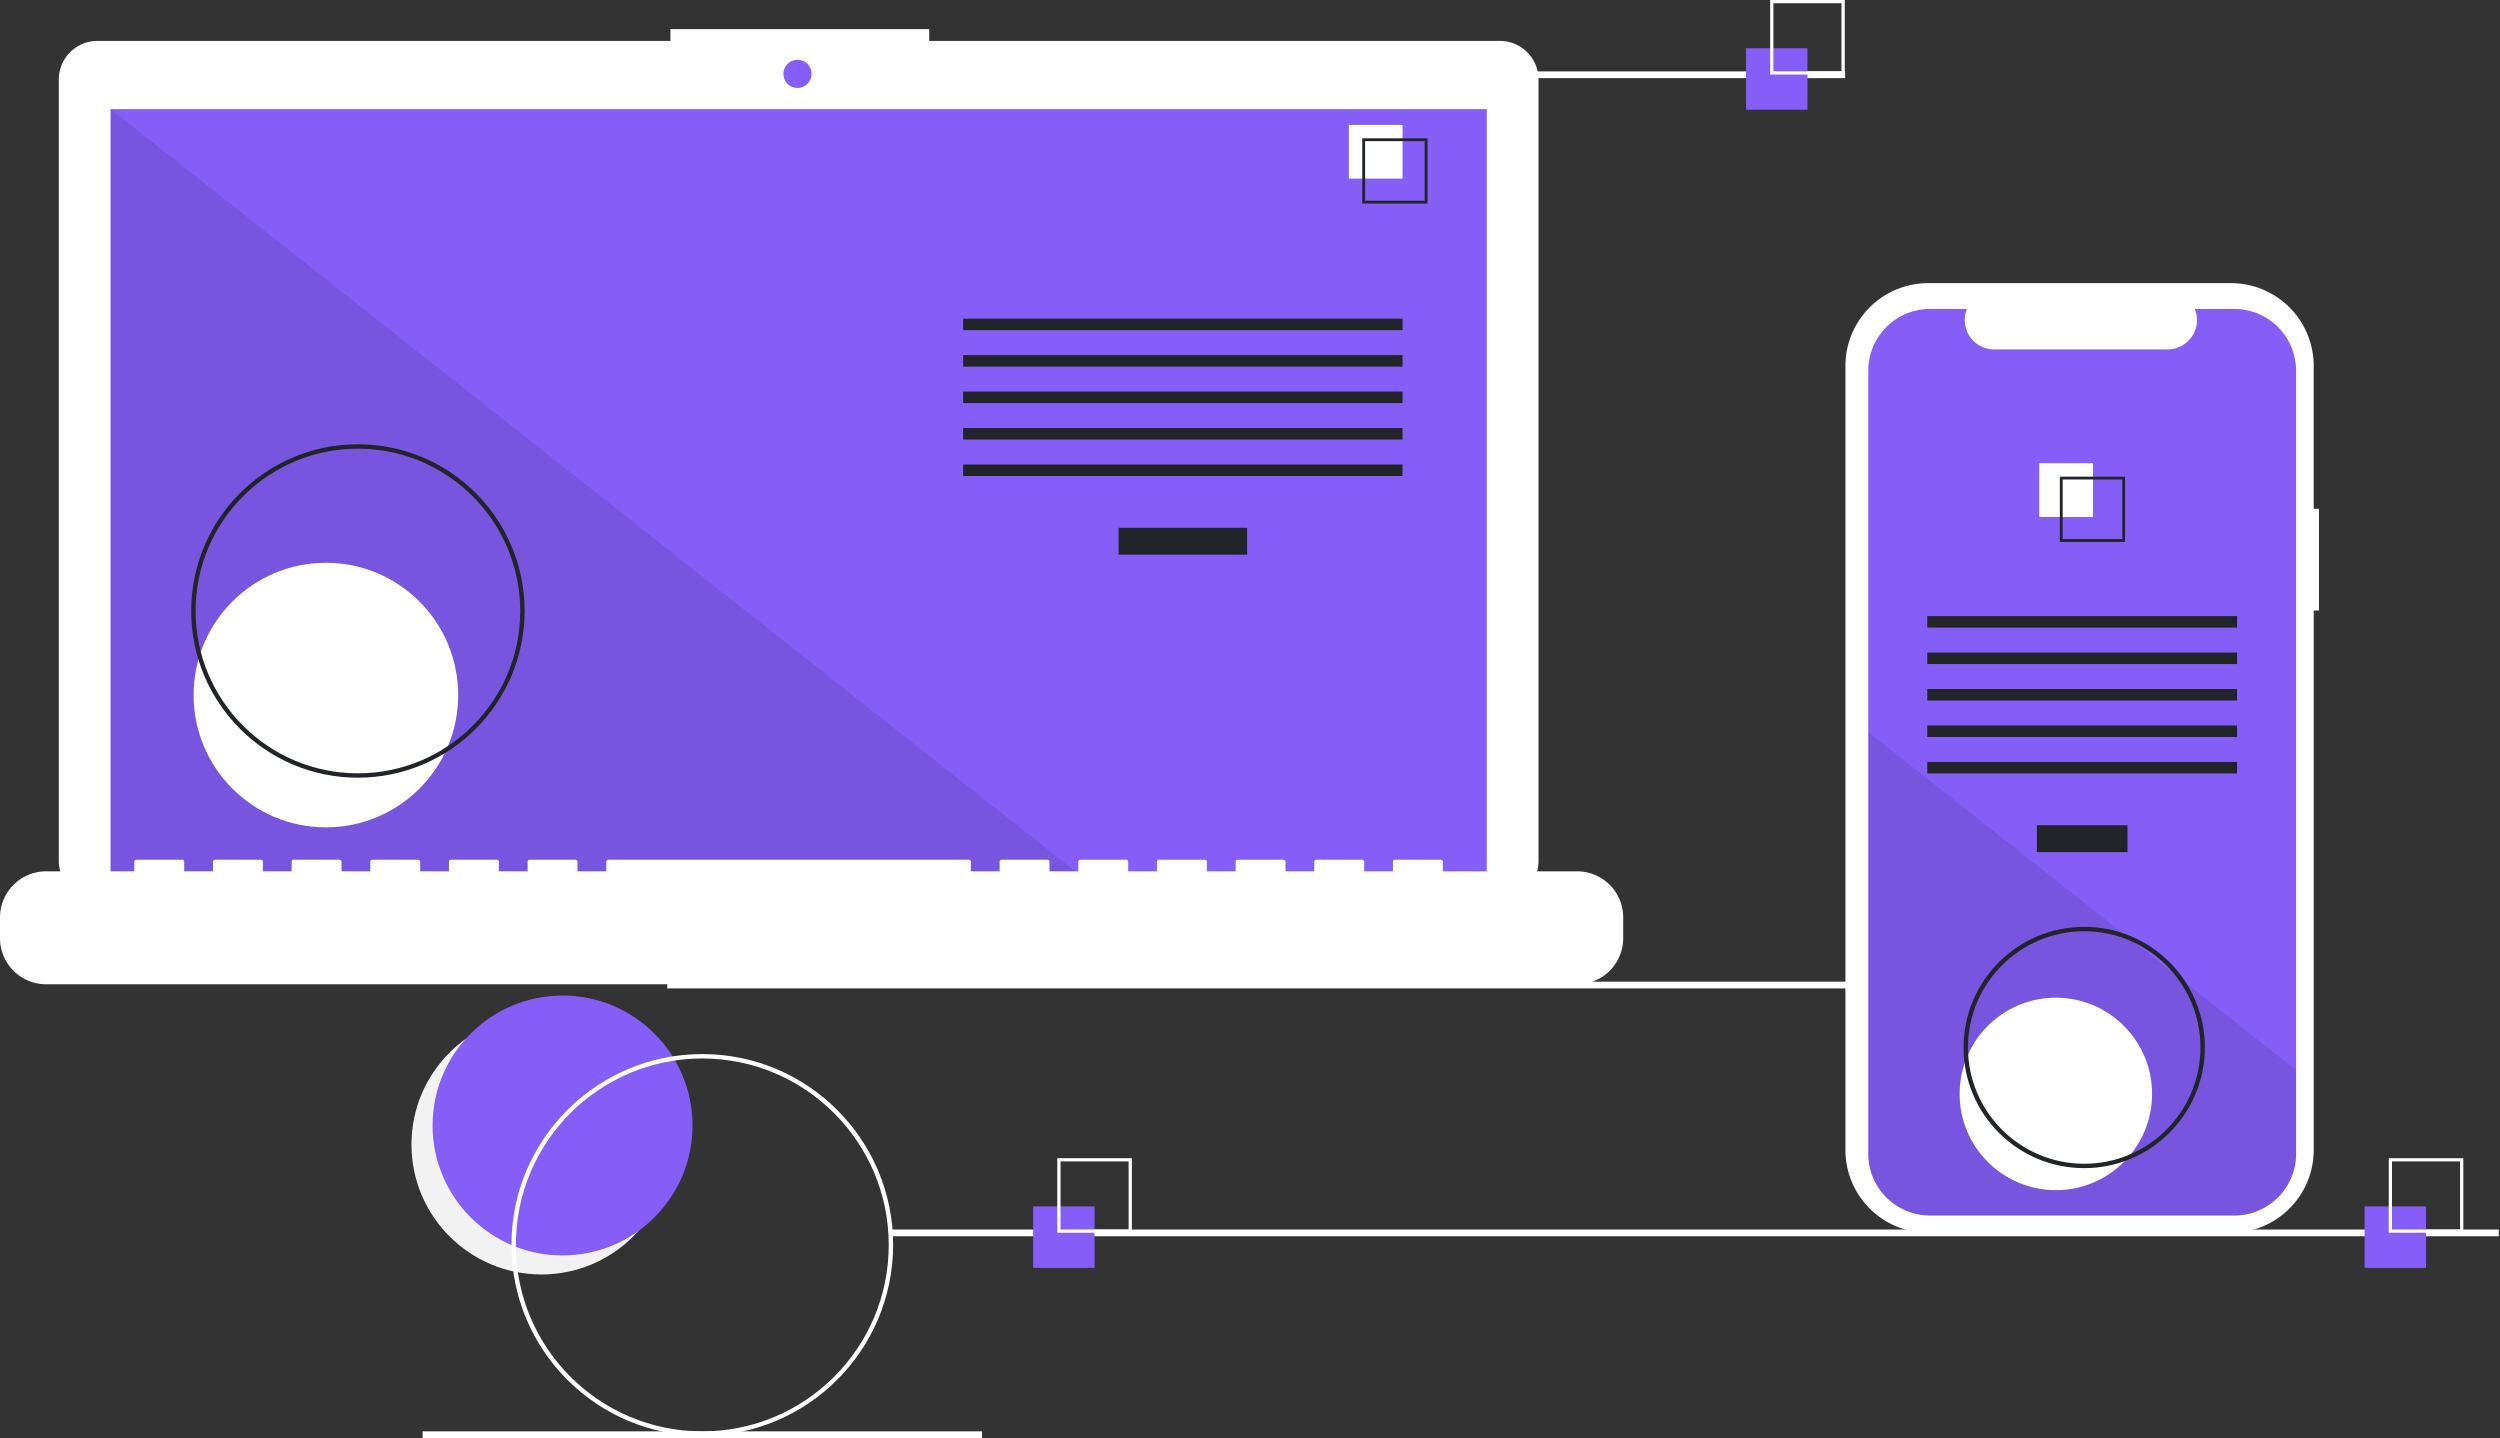
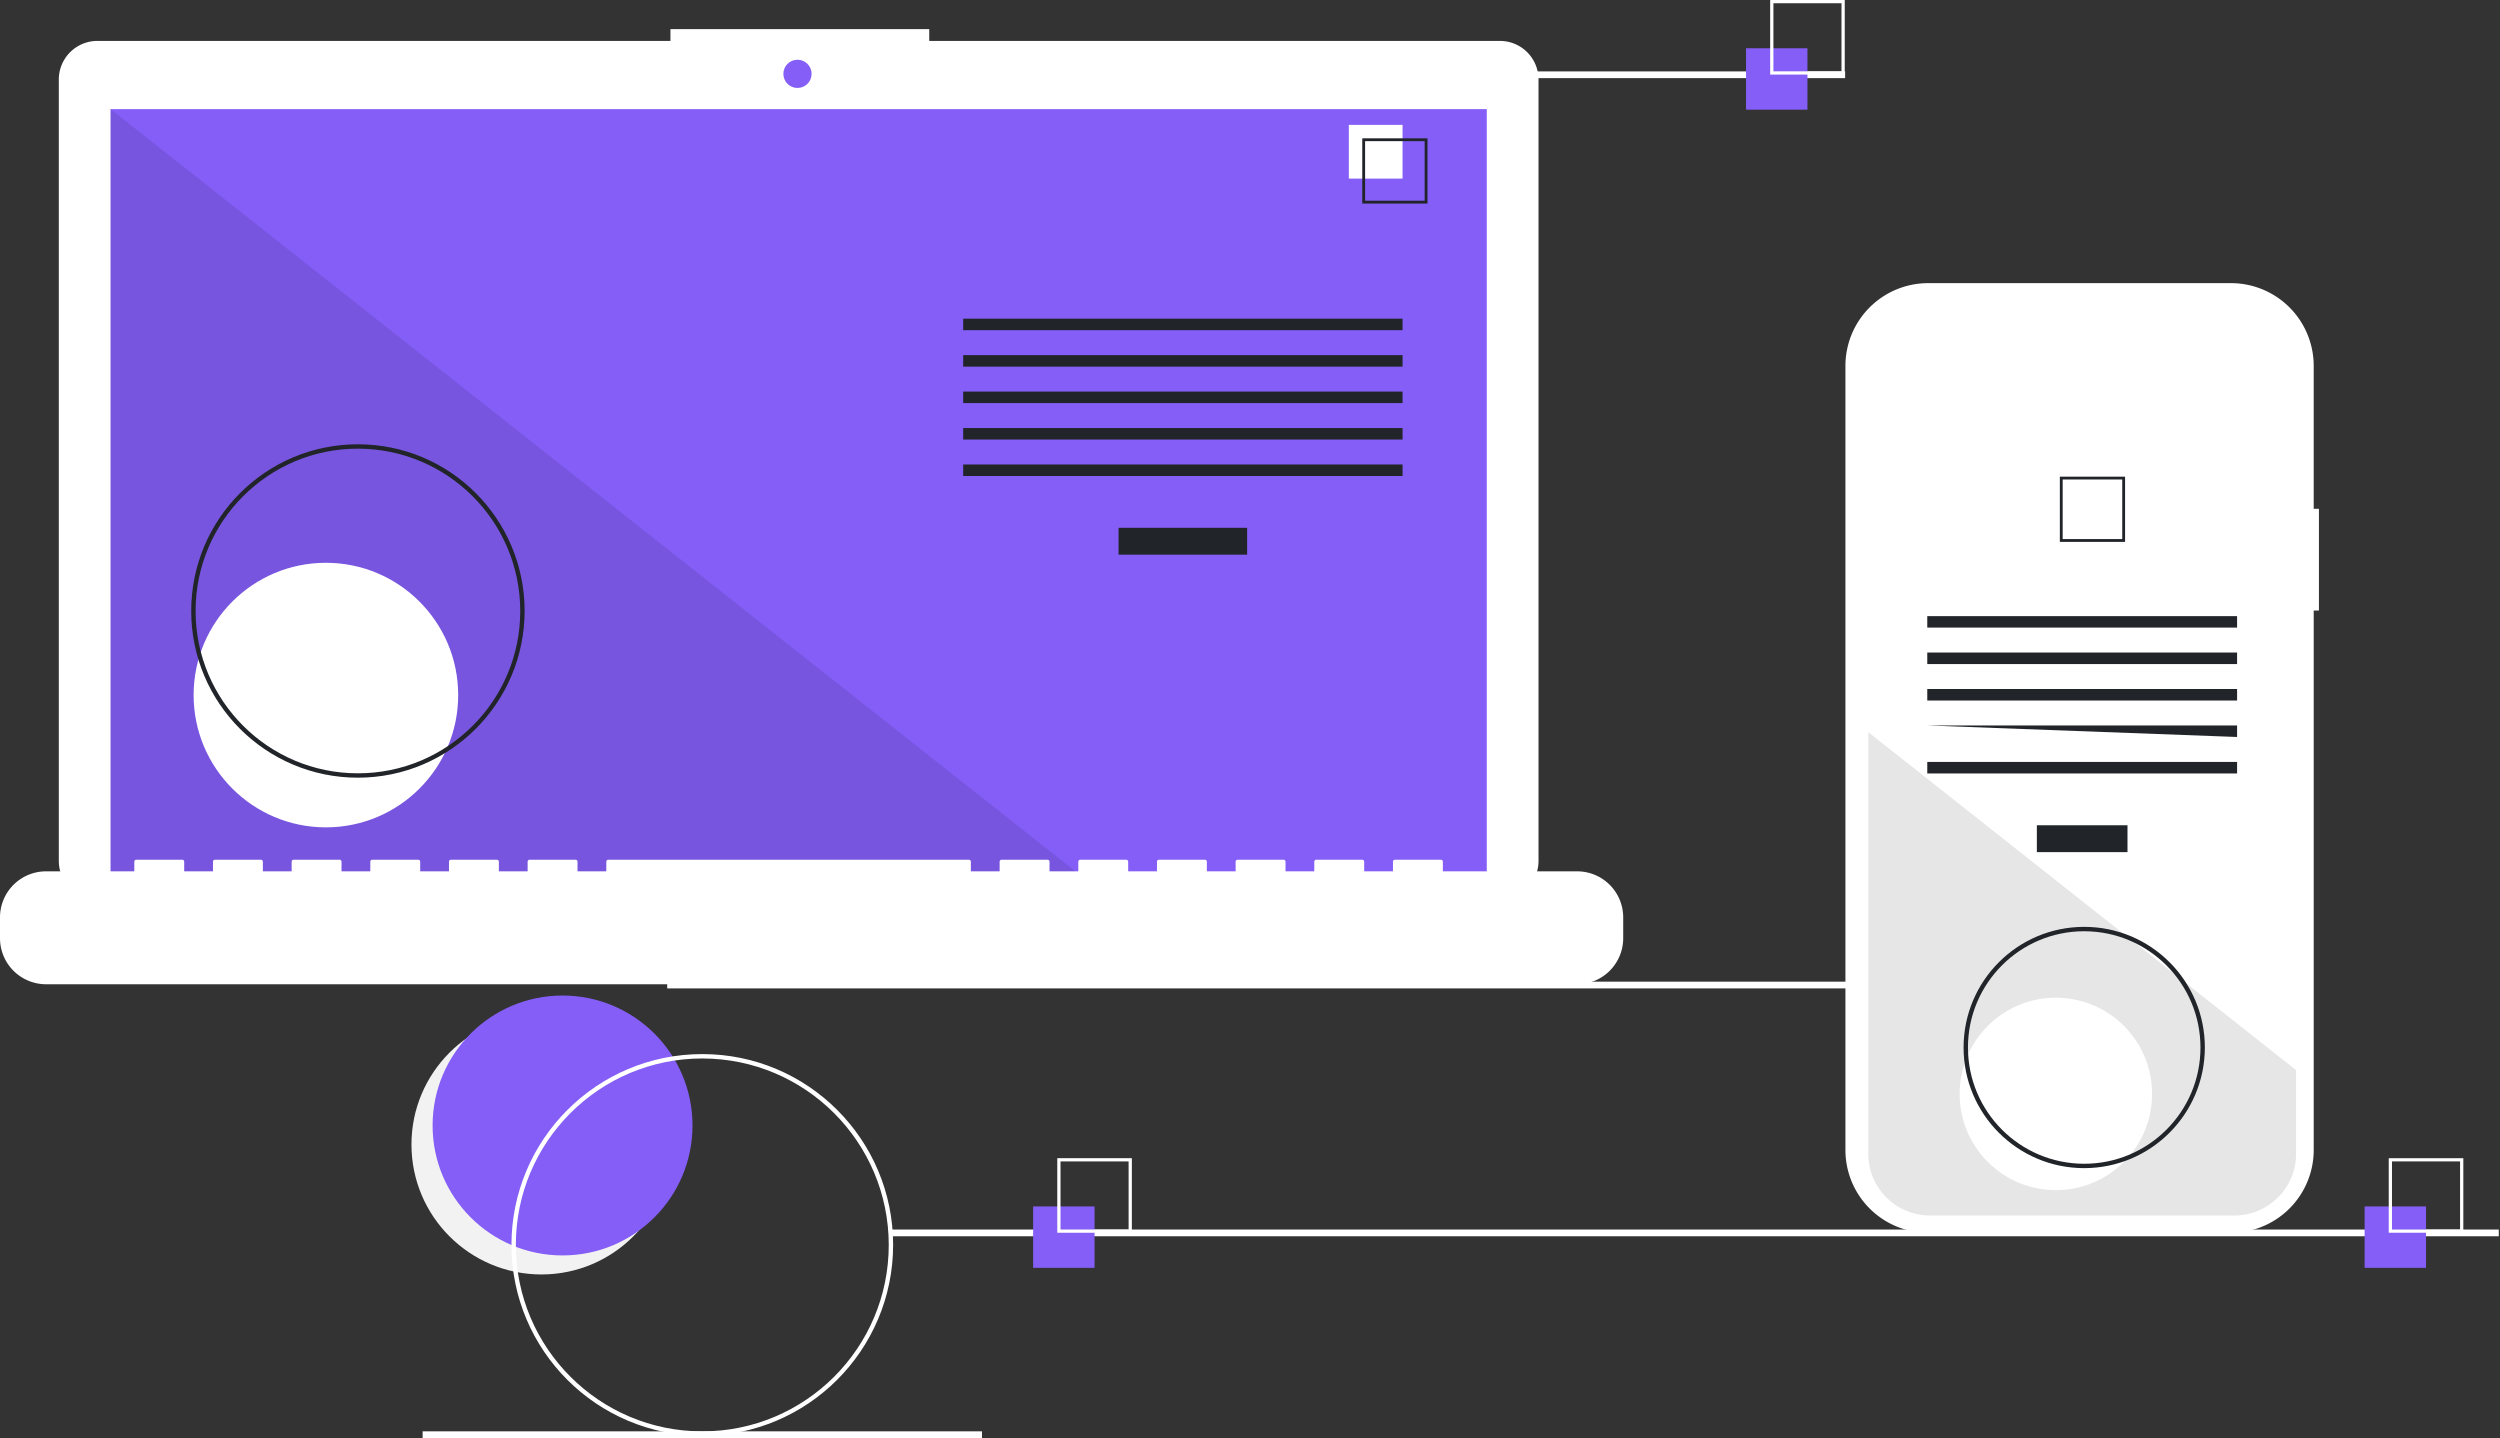
<svg xmlns="http://www.w3.org/2000/svg" width="372" height="214" viewBox="0 0 372 214">
  <rect x="0" y="0" width="372" height="214" fill="#333333" stroke="none" />
  <g fill="none" fill-rule="nonzero">
    <circle cx="80.563" cy="170.302" r="19.337" fill="#F2F2F2" />
    <circle cx="83.707" cy="167.472" r="19.337" fill="#845EF7" />
    <path fill="#FFF" d="M99.28 146.076h239.248v1H99.28zM223.187 6.088h-84.918v-1.75H99.763v1.75H14.495a5.744 5.744 0 0 0-5.744 5.744v116.28a5.744 5.744 0 0 0 5.744 5.743h208.692a5.744 5.744 0 0 0 5.744-5.744V11.832a5.744 5.744 0 0 0-5.744-5.744z" />
    <path fill="#845EF7" d="M16.452 16.239H221.23v115.516H16.452z" />
    <circle cx="118.666" cy="10.989" r="2.1" fill="#845EF7" />
    <path fill="#000" d="M162.667 131.755H16.452V16.239z" opacity=".1" />
    <circle cx="48.494" cy="103.427" r="19.684" fill="#FFF" />
    <path fill="#212529" d="M166.446 78.538h19.128v3.997h-19.128zM143.321 47.418H208.7v1.713h-65.379zM143.321 52.843H208.7v1.713h-65.379zM143.321 58.267H208.7v1.713h-65.379zM143.321 63.692H208.7v1.713h-65.379zM143.321 69.116H208.7v1.713h-65.379z" />
    <path fill="#FFF" d="M200.706 18.583h7.994v7.994h-7.994z" />
    <path fill="#212529" d="M212.412 30.288h-9.707v-9.707h9.707v9.707zm-9.285-.422h8.863v-8.863h-8.863v8.863z" />
    <path fill="#FFF" d="M234.68 129.655h-19.984v-1.44a.285.285 0 0 0-.286-.286h-6.852a.286.286 0 0 0-.285.286v1.44h-4.283v-1.44a.285.285 0 0 0-.285-.286h-6.852a.286.286 0 0 0-.286.286v1.44h-4.282v-1.44a.285.285 0 0 0-.286-.286h-6.852a.286.286 0 0 0-.285.286v1.44h-4.283v-1.44a.285.285 0 0 0-.285-.286h-6.852a.286.286 0 0 0-.286.286v1.44h-4.282v-1.44a.285.285 0 0 0-.286-.286h-6.852a.285.285 0 0 0-.285.286v1.44h-4.283v-1.44a.285.285 0 0 0-.285-.286h-6.852a.286.286 0 0 0-.286.286v1.44h-4.282v-1.44a.285.285 0 0 0-.286-.286H90.503a.285.285 0 0 0-.285.286v1.44h-4.283v-1.44a.285.285 0 0 0-.285-.286h-6.852a.286.286 0 0 0-.286.286v1.44H74.23v-1.44a.285.285 0 0 0-.286-.286h-6.852a.286.286 0 0 0-.285.286v1.44h-4.283v-1.44a.285.285 0 0 0-.285-.286h-6.852a.285.285 0 0 0-.286.286v1.44H50.82v-1.44a.285.285 0 0 0-.286-.286h-6.852a.286.286 0 0 0-.285.286v1.44h-4.283v-1.44a.285.285 0 0 0-.285-.286h-6.852a.285.285 0 0 0-.286.286v1.44h-4.282v-1.44a.285.285 0 0 0-.286-.286H20.27a.286.286 0 0 0-.285.286v1.44H6.852A6.852 6.852 0 0 0 0 136.507v3.098a6.852 6.852 0 0 0 6.852 6.852h227.829a6.852 6.852 0 0 0 6.852-6.852v-3.098a6.852 6.852 0 0 0-6.852-6.852z" />
    <path fill="#212529" d="M53.258 115.721c-13.7 0-24.806-11.106-24.806-24.806 0-13.7 11.106-24.806 24.806-24.806 13.7 0 24.806 11.106 24.806 24.806-.015 13.694-11.112 24.79-24.806 24.806zm0-48.959c-13.34 0-24.153 10.814-24.153 24.153 0 13.34 10.814 24.153 24.153 24.153 13.34 0 24.154-10.813 24.154-24.153-.015-13.333-10.82-24.138-24.154-24.153z" />
    <path fill="#FFF" d="M191.324 10.622h83.231v1h-83.231zM132.572 182.959H371.82v1H132.572zM62.887 212.987h83.231v1H62.887z" />
    <path fill="#845EF7" d="M153.732 179.517h9.139v9.139h-9.139z" />
    <path fill="#FFF" d="M168.42 183.434h-11.097v-11.097h11.097v11.097zm-10.615-.482h10.132v-10.133h-10.132v10.133z" />
    <path fill="#845EF7" d="M259.811 7.181h9.139v9.139h-9.139z" />
    <path fill="#FFF" d="M274.498 11.097h-11.097V0h11.097v11.097zm-10.614-.482h10.132V.482h-10.132v10.133z" />
    <path fill="#845EF7" d="M351.854 179.517h9.139v9.139h-9.139z" />
    <path fill="#FFF" d="M366.542 183.434h-11.097v-11.097h11.097v11.097zm-10.615-.482h10.132v-10.133h-10.132v10.133zM345.056 75.71h-.777V54.442a12.31 12.31 0 0 0-12.31-12.31h-45.06a12.31 12.31 0 0 0-12.309 12.31v116.68a12.31 12.31 0 0 0 12.31 12.31h45.06a12.31 12.31 0 0 0 12.31-12.31V90.849h.776V75.71z" />
-     <path fill="#845EF7" d="M341.658 55.165v116.51c0 5.077-4.114 9.195-9.191 9.195h-45.278c-5.077 0-9.192-4.118-9.191-9.195V55.165a9.192 9.192 0 0 1 9.191-9.191h5.493a4.367 4.367 0 0 0 4.044 6.015h25.815a4.367 4.367 0 0 0 4.044-6.015h5.882a9.192 9.192 0 0 1 9.191 9.191z" />
-     <path fill="#212529" d="M303.084 122.796h13.488v3.997h-13.488zM286.778 91.676h46.1v1.713h-46.1zM286.778 97.101h46.1v1.713h-46.1zM286.778 102.525h46.1v1.713h-46.1zM286.778 107.95h46.1v1.713h-46.1zM286.778 113.374h46.1v1.713h-46.1z" />
+     <path fill="#212529" d="M303.084 122.796h13.488v3.997h-13.488zM286.778 91.676h46.1v1.713h-46.1zM286.778 97.101h46.1v1.713h-46.1zM286.778 102.525h46.1v1.713h-46.1zM286.778 107.95h46.1v1.713zM286.778 113.374h46.1v1.713h-46.1z" />
    <path fill="#FFF" d="M303.444 68.928h7.994v7.994h-7.994z" />
    <path fill="#212529" d="M306.505 70.927v9.707h9.707v-9.707h-9.707zm9.286 9.286h-8.865v-8.865h8.865v8.865z" />
    <path fill="#000" d="M341.658 159.233v12.442a9.193 9.193 0 0 1-9.191 9.195h-45.278a9.193 9.193 0 0 1-9.191-9.195V108.94l38.146 30.136.653.516 7.095 5.604.663.525 17.103 13.513z" opacity=".1" />
    <circle cx="305.911" cy="162.776" r="14.318" fill="#FFF" />
    <path fill="#FFF" d="M104.502 213.64c-15.682 0-28.396-12.714-28.396-28.397 0-15.682 12.714-28.396 28.396-28.396 15.683 0 28.397 12.714 28.397 28.396-.018 15.676-12.721 28.38-28.397 28.397zm0-56.14c-15.322 0-27.743 12.421-27.743 27.743 0 15.323 12.421 27.744 27.743 27.744 15.323 0 27.744-12.421 27.744-27.744-.017-15.315-12.428-27.726-27.744-27.743z" />
    <path fill="#212529" d="M310.132 173.82c-9.915 0-17.952-8.038-17.952-17.952 0-9.915 8.037-17.952 17.952-17.952 9.914 0 17.951 8.037 17.951 17.952-.01 9.91-8.042 17.94-17.951 17.952zm0-35.251c-9.554 0-17.3 7.745-17.3 17.299 0 9.554 7.746 17.299 17.3 17.299 9.553 0 17.298-7.745 17.298-17.3-.01-9.549-7.749-17.287-17.298-17.298z" />
  </g>
</svg>